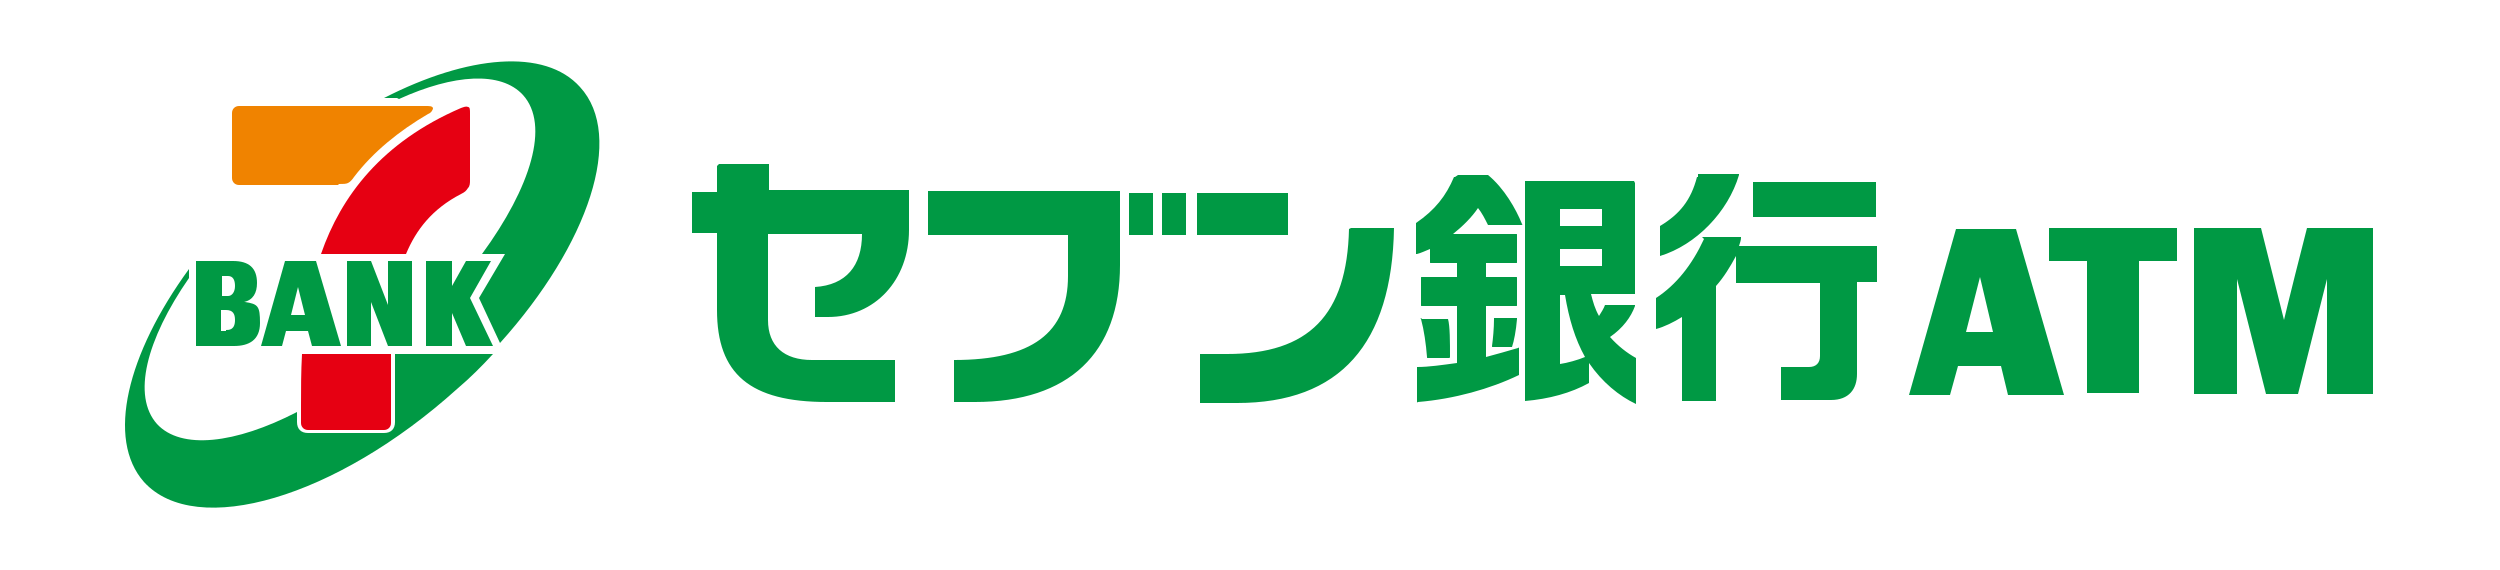
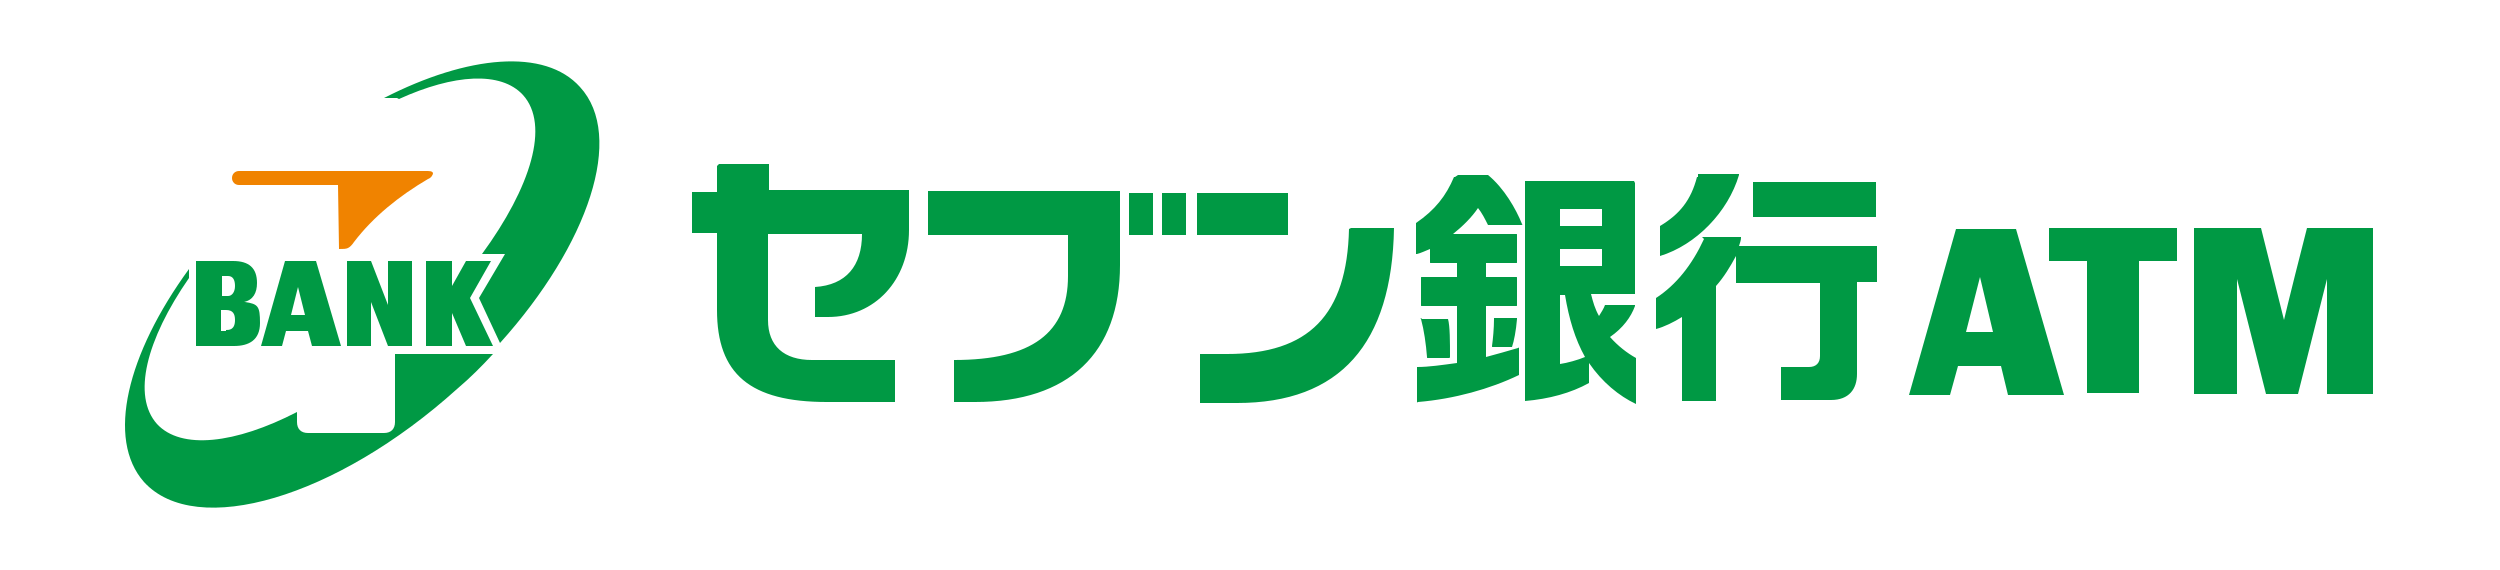
<svg xmlns="http://www.w3.org/2000/svg" version="1.1" viewBox="0 0 250 57">
  <defs>
    <style>
      .st0 {
        fill: #e60012;
      }

      .st1 {
        fill: #094;
      }

      .st2 {
        fill: #f08300;
      }

      .st3 {
        fill: #2741ff;
      }

      .st4 {
        display: none;
      }

      .st5 {
        opacity: .5;
      }
    </style>
  </defs>
  <g id="sevenbank">
    <g>
      <g>
        <path class="st1" d="M39.9,9.9c5.5-2.5,10.2-2.8,12.4-.4,2.7,3,.8,9.2-4.1,15.9,0,0,0,0,0,0h2.3l-2.6,4.4s0,0,0,0l2.1,4.5s0,0,0,0c8.9-9.9,12.5-20.7,8-25.6-3.5-3.9-11.2-3.2-19.6,1.1,0,0,0,0,0,0h1.3s0,0,0,0ZM39.5,35.4c0,.7,0,1.4,0,2v4.8c0,.7-.4,1.1-1.1,1.1h-7.6c-.7,0-1.1-.4-1.1-1.1v-1s0,0,0,0c-6.2,3.2-11.6,3.8-14,1.2-2.5-2.8-1.1-8.4,3.2-14.6,0,0,0,0,0,0v-.9s0,0,0,0c-6.2,8.5-8.3,17-4.5,21.3,5.2,5.7,19.2,1.6,31.3-9.3,1.3-1.1,2.5-2.3,3.6-3.5,0,0,0,0,0,0h-9.6s0,0,0,0ZM31.6,26.1l2.5,8.5s0,0,0,0h-2.9s0,0,0,0l-.4-1.5h-2.2l-.4,1.5s0,0,0,0h-2.1s0,0,0,0l2.4-8.5s0,0,0,0h3s0,0,0,0ZM30.5,31.5l-.7-2.8h0l-.7,2.8h1.4ZM24.4,30.2h0c.9-.2,1.3-.9,1.3-1.9,0-1.5-.8-2.2-2.4-2.2h-3.7s0,0,0,0v8.5s0,0,0,0h3.8c1.5,0,2.6-.6,2.6-2.3s-.2-1.9-1.5-2.1ZM22.2,27.6h.6c.5,0,.7.4.7,1s-.3,1-.7,1h-.6v-1.9ZM22.6,33.1h-.5v-2.1h.5c.7,0,.9.4.9,1,0,1-.6,1-.9,1ZM49.2,26.1s0,0,0,0h-2.6s0,0,0,0l-1.4,2.5h0v-2.5s0,0,0,0h-2.6s0,0,0,0v8.5s0,0,0,0h2.6s0,0,0,0v-3.3h0l1.4,3.3s0,0,0,0h2.7s0,0,0,0l-2.3-4.8,2.1-3.7ZM38.8,26.1s0,0,0,0v4.4h0l-1.7-4.4s0,0,0,0h-2.4s0,0,0,0v8.5s0,0,0,0h2.4s0,0,0,0v-4.4h0l1.7,4.4s0,0,0,0h2.4s0,0,0,0v-8.5s0,0,0,0h-2.4Z" />
-         <path class="st0" d="M40.5,25.4h-8.4s0,0,0,0c2-5.8,6.1-11.2,14-14.6.3-.1.5-.2.7-.1.2,0,.2.3.2.6v6.7c0,.3,0,.6-.2.8-.2.3-.3.4-.7.6-2.9,1.5-4.5,3.6-5.5,6,0,0,0,0,0,0ZM30.2,35.4c-.1,1.8-.1,3.5-.1,5.2v1.7c0,.4.3.7.7.7h7.6c.4,0,.7-.3.7-.7v-4.8c0-.7,0-1.4,0-2.1,0,0,0,0,0,0h-8.9s0,0,0,0Z" />
-         <path class="st2" d="M33.8,18.5h-9.9c-.4,0-.7-.3-.7-.7v-6.5c0-.4.3-.7.7-.7h18.6c.5,0,.7,0,.8.2,0,.2-.2.5-.5.6-2.9,1.7-5.5,3.8-7.4,6.3-.2.3-.4.5-.6.6-.2.1-.5.1-.9.1Z" />
+         <path class="st2" d="M33.8,18.5h-9.9c-.4,0-.7-.3-.7-.7c0-.4.3-.7.7-.7h18.6c.5,0,.7,0,.8.2,0,.2-.2.5-.5.6-2.9,1.7-5.5,3.8-7.4,6.3-.2.3-.4.5-.6.6-.2.1-.5.1-.9.1Z" />
      </g>
      <path class="st1" d="M128.8,19.3s0,0,0,0v4.2s0,0,0,0h-9.1s0,0,0,0v-4.2s0,0,0,0h9.1ZM134.9,22.9h0c-.2,8.6-4,12.5-12.2,12.5h-2.7s0,0,0,0v4.9s0,0,0,0h3.7c10.3,0,15.5-5.9,15.7-17.5h0s0,0,0,0h-4.3s0,0,0,0ZM112.9,19.3s0,0,0,0v4.2s0,0,0,0h2.4s0,0,0,0v-4.2s0,0,0,0h-2.4ZM116.2,19.3s0,0,0,0v4.2s0,0,0,0h2.4s0,0,0,0v-4.2s0,0,0,0h-2.4ZM92.8,19.3s0,0,0,0v4.2s0,0,0,0h14v4.1c0,5.7-3.6,8.4-11.4,8.4s0,0,0,0v4.2s0,0,0,0h2.1c9.4,0,14.5-4.9,14.5-13.7v-7.4s0,0,0,0h-19.2ZM71.7,16.6s0,0,0,0v2.6h-2.5s0,0,0,0v4.1s0,0,0,0h2.5v7.7c0,6.4,3.3,9.2,11,9.2h6.8s0,0,0,0v-4.2s0,0,0,0h-8.3c-2.8,0-4.4-1.4-4.4-4v-8.6h9.4c0,3.2-1.6,5.1-4.7,5.3,0,0,0,0,0,0v3s0,0,0,0h1.3c4.7,0,8.1-3.7,8.1-8.7v-4s0,0,0,0h-14v-2.6s0,0,0,0h-5ZM175.3,18.2c0,0,0,0,0,0v3.5c0,0,0,0,0,0h12.3c0,0,0,0,0,0v-3.5c0,0,0,0,0,0h-12.3ZM170.4,23.9s0,0,0,0c-1.2,2.6-2.8,4.6-4.8,5.9,0,0,0,0,0,0v3.1c0,0,0,0,0,0,.8-.2,1.8-.7,2.6-1.2v8.4c0,0,0,0,0,0h3.4c0,0,0,0,0,0v-11.5c.8-.9,1.4-1.9,2-3v2.7c0,0,0,0,0,0h8.4v7.3c0,.7-.4,1.1-1.1,1.1h-2.8c0,0,0,0,0,0v3.3c0,0,0,0,0,0h5c1.8,0,2.6-1.1,2.6-2.6v-9.2h2c0,0,0,0,0,0v-3.6c0,0,0,0,0,0h-13.8c.1-.3.2-.6.2-.8,0,0,0-.1,0-.1h-3.9ZM169.8,17.7c0,0,0,0-.1,0-.6,2.3-1.7,3.7-3.7,4.9,0,0,0,0,0,0v3c0,0,0,0,0,0,3.6-1.1,6.8-4.4,7.9-8.1,0,0,0-.1,0-.1h-4.1ZM163.5,18.3c0,0,0,0,0,0v11.1c0,0,0,0,0,0h-4.4c.2.8.4,1.5.8,2.2.2-.3.5-.8.6-1.1,0,0,0,0,0,0h3c0,0,0,0,0,.1-.4,1.1-1.2,2.2-2.5,3.1.8.9,1.7,1.6,2.6,2.1,0,0,0,0,0,0v4.6s0,0,0,0c-1.7-.8-3.4-2.2-4.7-4.1v2s0,0,0,0c-1.8,1-4,1.6-6.4,1.8,0,0,0,0,0,0v-22c0,0,0,0,0,0h10.9ZM156,22.6h4.2v-1.7h-4.2v1.7ZM156,26.6h4.2v-1.7h-4.2v1.7ZM156,36.4c.7-.1,1.8-.4,2.5-.7-1-1.8-1.6-3.8-2-6.2h-.5v6.8ZM142.1,31.8c0,0-.1,0,0,.1.3,1.1.5,2.5.6,3.8,0,.1,0,.1.1.1h2.1c0,0,.1,0,.1-.1,0-1.5,0-3.1-.2-3.8,0,0,0,0-.1,0h-2.5ZM149.4,31.8c0,0,0,0,0,.1,0,.9-.1,2-.2,2.7,0,.1,0,.1.1.1h1.8c0,0,0,0,.1,0,.2-.6.4-1.6.5-2.8,0,0,0-.1,0-.1h-2ZM145.5,17.7c0,0-.1,0-.1,0-.8,1.9-1.9,3.3-3.8,4.6,0,0,0,0,0,.1v3c0,0,0,0,.1,0,.4-.1.8-.3,1.3-.5v1.3c0,.1,0,.1.1.1h2.6v1.4h-3.5c-.1,0-.1,0-.1.1v2.7c0,.1,0,.1.1.1h3.5v5.7c-1.5.2-2.8.4-4,.4,0,0,0,0,0,.1v3.4c0,0,0,.1.1,0,3.6-.3,7.2-1.3,10.1-2.7,0,0,0,0,0-.1v-2.6c0,0,0-.1-.1,0-1,.3-2.1.6-3.2.9v-5.1h3c.1,0,.1,0,.1-.1v-2.7c0-.1,0-.1-.1-.1h-3v-1.4h3c.1,0,.1,0,.1-.1v-2.7c0-.1,0-.1-.1-.1h-6.3c1-.8,1.9-1.7,2.5-2.6.4.5.7,1.1,1,1.7,0,0,0,0,.1,0h3.2c.1,0,.2,0,.1-.1-.6-1.5-1.8-3.6-3.4-4.9,0,0,0,0,0,0h-3Z" />
      <g>
        <g>
          <path class="st1" d="M237.5,22.8h-6.8s0,0,0,0c-.3,1.1-2.1,8.3-2.3,9.2h0l-2.3-9.2s0,0,0,0h-6.7s0,0,0,0v16.6s0,0,0,0h4.3s0,0,0,0v-11.5h0l2.9,11.5s0,0,0,0h3.2s0,0,0,0l2.9-11.5h0v11.5s0,0,0,0h4.6s0,0,0,0v-16.6s0,0,0,0Z" />
          <path class="st1" d="M217.9,22.8h-13s0,0,0,0v3.3s0,0,0,0h3.8v13.2s0,0,0,0h5.2s0,0,0,0v-13.2h3.8s0,0,0,0v-3.3s0,0,0,0Z" />
        </g>
        <path class="st1" d="M201.6,22.9l4.8,16.6s0,0,0,0h-5.6s0,0,0,0l-.7-2.9h-4.3l-.8,2.9s0,0,0,0h-4.1s0,0,0,0l4.7-16.6s0,0,0,0h5.9s0,0,0,0ZM199.3,33.2l-1.3-5.5h0l-1.4,5.5h2.8Z" />
      </g>
    </g>
  </g>
  <g id="_アイソレーション" data-name="アイソレーション" class="st4">
    <g class="st5">
      <path class="st3" d="M11.4,1.3v54.4H1.4V1.3h10M12.4.3H.4v56.4h12V.3h0Z" />
    </g>
    <g class="st5">
      <path class="st3" d="M248.6,1.3v54.4h-10V1.3h10M249.6.3h-12v56.4h12V.3h0Z" />
    </g>
    <g class="st5">
      <path class="st3" d="M248.5,51.8v4H1.5v-4h247M249.5,50.8H.5v6h249v-6h0Z" />
    </g>
    <g class="st5">
      <path class="st3" d="M248.5,1.2v4H1.5V1.2h247M249.5.2H.5v6h249V.2h0Z" />
    </g>
  </g>
</svg>